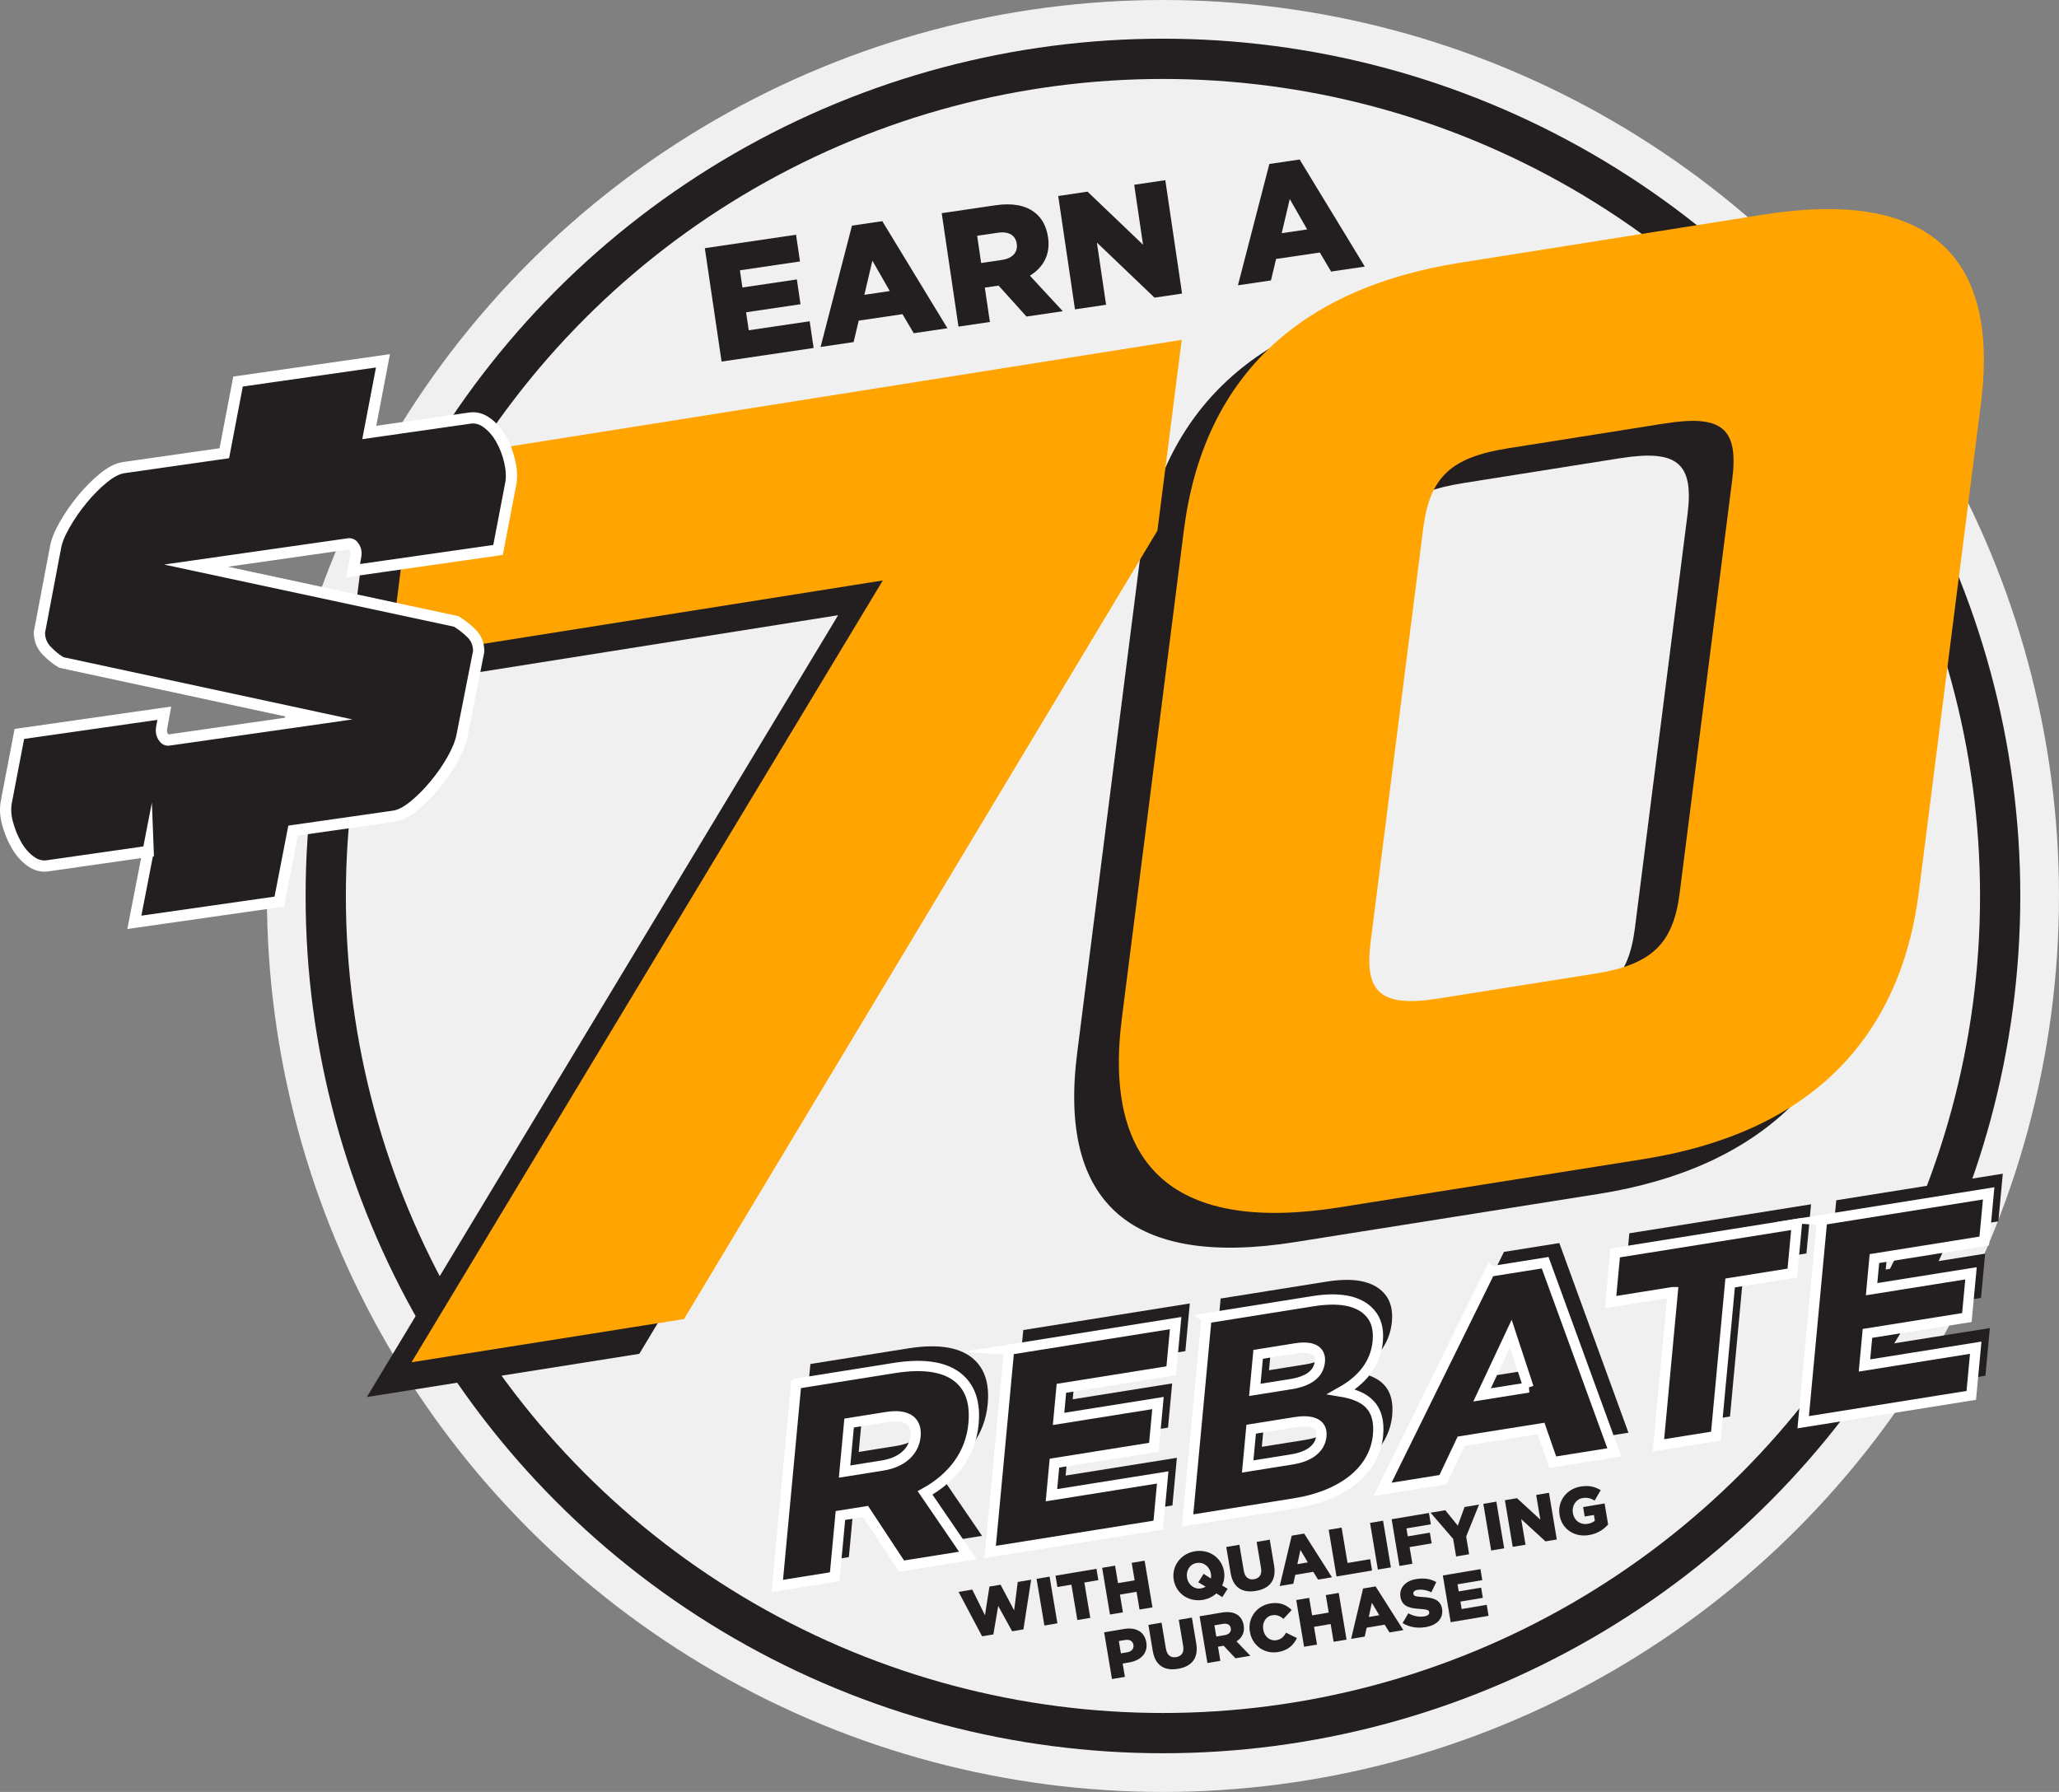
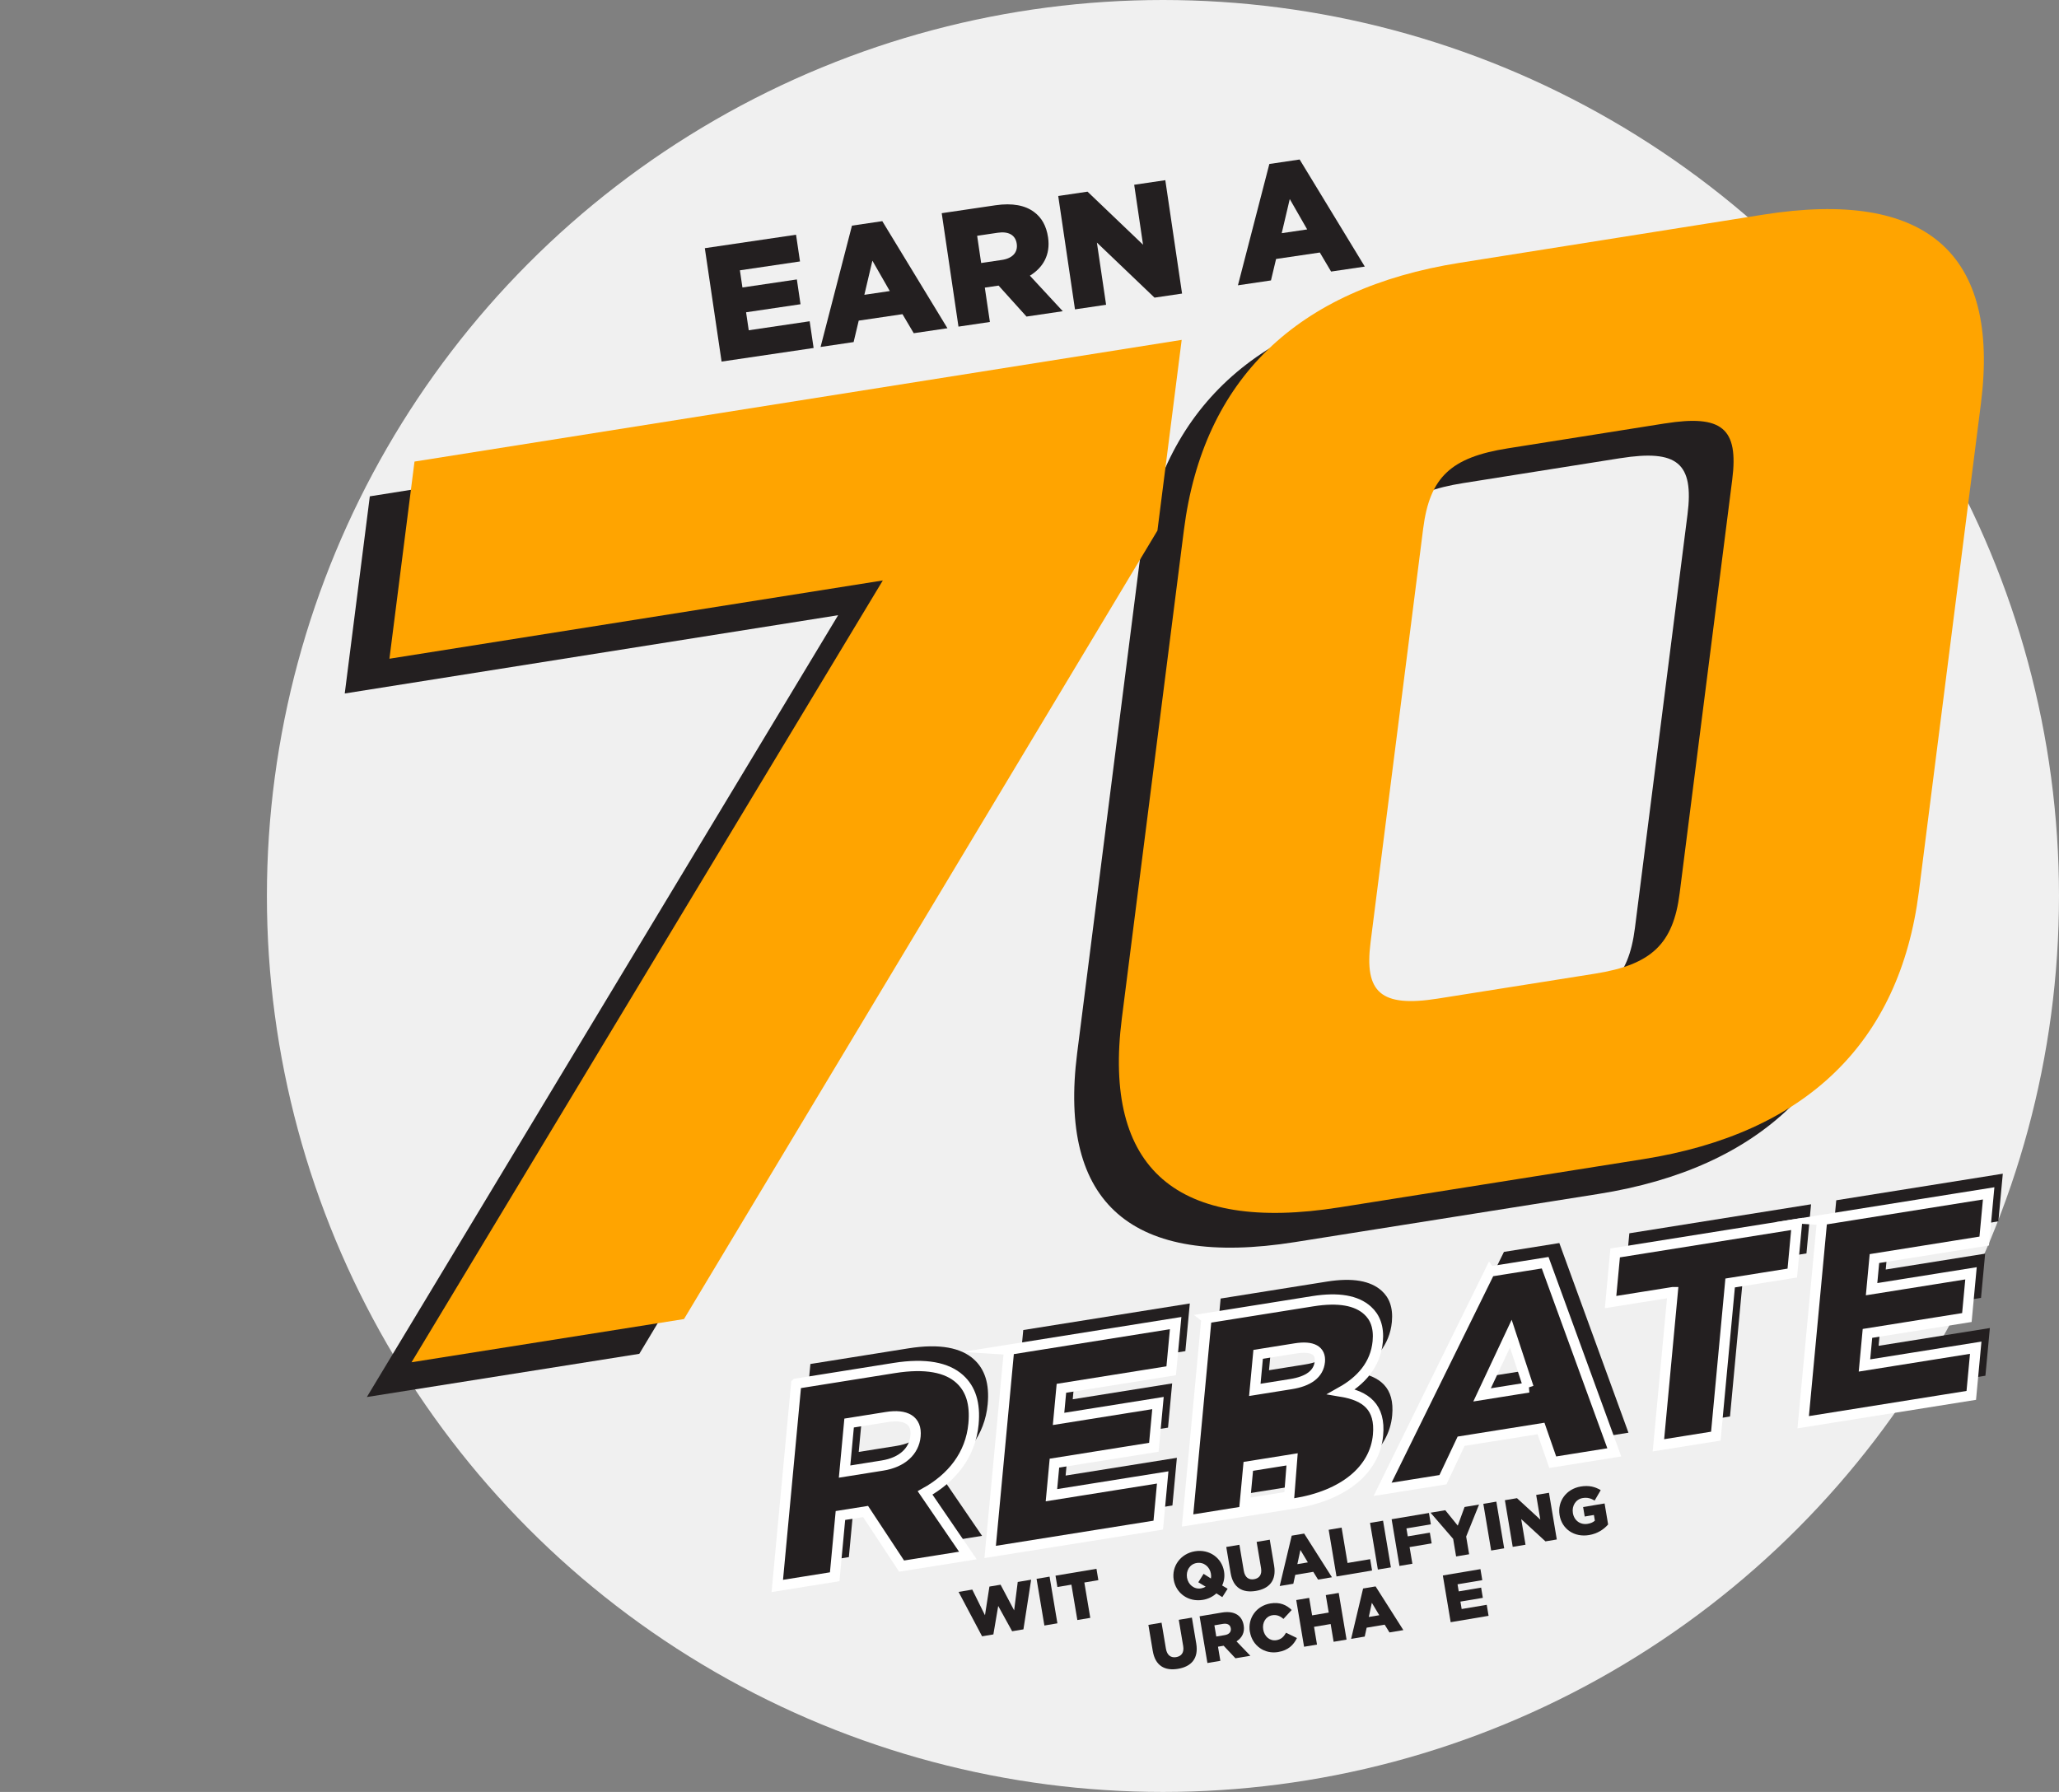
<svg xmlns="http://www.w3.org/2000/svg" id="Layer_2" data-name="Layer 2" viewBox="0 0 749.68 652.51">
  <rect x="0" y="0" width="749.68" height="652.51" fill="#808080" stroke="none" />
  <defs>
    <style>
      .cls-1 {
        fill: none;
        stroke: #231f20;
        stroke-width: 14.66px;
      }

      .cls-1, .cls-2, .cls-3 {
        stroke-miterlimit: 10;
      }

      .cls-4, .cls-2, .cls-3 {
        fill: #231f20;
      }

      .cls-5 {
        fill: #ffa400;
      }

      .cls-2 {
        stroke-width: 4.09px;
      }

      .cls-2, .cls-3 {
        stroke: #fff;
      }

      .cls-6 {
        fill: #fff;
        opacity: .88;
      }

      .cls-3 {
        stroke-width: 3.74px;
      }
    </style>
  </defs>
  <g id="Poster">
    <g>
      <circle class="cls-6" cx="423.43" cy="326.25" r="326.25" />
-       <circle class="cls-1" cx="423.43" cy="326.25" r="304.83" />
      <path class="cls-4" d="M295.07,496.67l35.66-5.69c11.53-1.84,19.23-.17,23.83,3.97,4.01,3.61,5.75,8.93,5.05,16.4-1.05,11.26-7.89,19.71-17.63,25.1l15.59,22.8-24.14,3.85-13.11-19.88-9.16,1.46-2.09,22.31-20.9,3.34,6.89-73.65ZM326.45,526.49c7.11-1.13,11.52-5.16,12.04-10.73.54-5.79-3.49-8.05-10.5-6.93l-13.68,2.18-1.65,17.68,13.79-2.2Z" />
      <path class="cls-4" d="M372.55,484.31l60.66-9.68-1.62,17.36-39.97,6.38-1.04,11.15,36.2-5.78-1.5,16.1-36.2,5.78-1.09,11.68,40.51-6.47-1.62,17.36-61.2,9.77,6.89-73.65Z" />
      <path class="cls-4" d="M444.42,472.84l38.68-6.17c9.48-1.51,15.95-.27,19.96,3.34,2.74,2.46,4.21,6.07,3.72,11.33-.8,8.52-6.23,14.36-13.17,18.27,8.88,1.49,14.23,5.61,13.28,15.81-1.18,12.63-12.46,21.99-30.45,24.87l-38.9,6.21,6.89-73.65ZM475.19,496.84c6.36-1.01,10.11-3.69,10.53-8.21.37-4-2.64-5.8-8.89-4.8l-13.58,2.17-1.21,12.94,13.14-2.1ZM475.6,524.24c6.36-1.01,10.25-4.02,10.67-8.54.37-4-2.61-6.11-9.62-4.99l-15.95,2.55-1.27,13.57,16.16-2.58Z" />
      <path class="cls-4" d="M547.6,455.85l20.15-3.22,25.17,69.06-22.41,3.58-4.27-12.28-29.09,4.64-6.62,14.01-21.98,3.51,39.04-79.31ZM561.69,498.06l-6.45-19.6-10.47,22.3,16.92-2.7Z" />
      <path class="cls-4" d="M614.2,463.36l-22.63,3.61,1.67-17.89,66.16-10.56-1.67,17.89-22.63,3.61-5.21,55.77-20.9,3.34,5.21-55.77Z" />
      <path class="cls-4" d="M668.56,437.06l60.66-9.68-1.62,17.36-39.97,6.38-1.04,11.15,36.2-5.78-1.5,16.1-36.2,5.78-1.09,11.68,40.51-6.47-1.62,17.36-61.2,9.77,6.89-73.65Z" />
      <path class="cls-3" d="M289.91,503.83l35.66-5.69c11.53-1.84,19.23-.17,23.83,3.97,4.01,3.61,5.75,8.93,5.05,16.4-1.05,11.26-7.89,19.71-17.63,25.1l15.59,22.8-24.14,3.85-13.11-19.88-9.16,1.46-2.09,22.31-20.9,3.34,6.89-73.65ZM321.3,533.65c7.11-1.13,11.52-5.16,12.04-10.73.54-5.79-3.49-8.05-10.5-6.93l-13.68,2.18-1.65,17.68,13.79-2.2Z" />
      <path class="cls-3" d="M367.39,491.46l60.66-9.68-1.62,17.36-39.97,6.38-1.04,11.15,36.2-5.78-1.5,16.1-36.2,5.78-1.09,11.68,40.51-6.47-1.62,17.36-61.2,9.77,6.89-73.65Z" />
-       <path class="cls-3" d="M439.27,479.99l38.68-6.17c9.48-1.51,15.95-.27,19.96,3.34,2.74,2.46,4.21,6.07,3.72,11.33-.8,8.52-6.23,14.36-13.17,18.27,8.88,1.49,14.23,5.61,13.28,15.81-1.18,12.63-12.46,21.99-30.45,24.87l-38.9,6.21,6.89-73.65ZM470.03,504c6.36-1.01,10.11-3.69,10.53-8.21.37-4-2.64-5.8-8.89-4.8l-13.58,2.17-1.21,12.94,13.14-2.1ZM470.45,531.4c6.36-1.01,10.25-4.02,10.67-8.54.37-4-2.61-6.11-9.62-4.99l-15.95,2.55-1.27,13.57,16.16-2.58Z" />
+       <path class="cls-3" d="M439.27,479.99l38.68-6.17c9.48-1.51,15.95-.27,19.96,3.34,2.74,2.46,4.21,6.07,3.72,11.33-.8,8.52-6.23,14.36-13.17,18.27,8.88,1.49,14.23,5.61,13.28,15.81-1.18,12.63-12.46,21.99-30.45,24.87l-38.9,6.21,6.89-73.65ZM470.03,504c6.36-1.01,10.11-3.69,10.53-8.21.37-4-2.64-5.8-8.89-4.8l-13.58,2.17-1.21,12.94,13.14-2.1ZM470.45,531.4l-15.95,2.55-1.27,13.57,16.16-2.58Z" />
      <path class="cls-3" d="M542.44,463.01l20.15-3.22,25.17,69.06-22.41,3.58-4.27-12.28-29.09,4.64-6.62,14.01-21.98,3.51,39.04-79.31ZM556.54,505.22l-6.45-19.6-10.47,22.3,16.92-2.7Z" />
      <path class="cls-3" d="M609.04,470.51l-22.63,3.61,1.67-17.89,66.16-10.56-1.67,17.89-22.63,3.61-5.21,55.77-20.9,3.34,5.21-55.77Z" />
      <path class="cls-3" d="M663.41,444.22l60.66-9.68-1.62,17.36-39.97,6.38-1.04,11.15,36.2-5.78-1.5,16.1-36.2,5.78-1.09,11.68,40.51-6.47-1.62,17.36-61.2,9.77,6.89-73.65Z" />
      <g>
        <path class="cls-4" d="M256.63,90.37l33.21-4.9,1.44,9.73-21.88,3.23.92,6.25,19.82-2.93,1.33,9.03-19.82,2.93.97,6.55,22.18-3.28,1.44,9.73-33.51,4.95-6.1-41.29Z" />
        <path class="cls-4" d="M310.21,82.16l11.03-1.63,23.72,38.99-12.27,1.81-4.1-6.93-15.93,2.35-1.86,7.81-12.03,1.78,11.43-44.18ZM323.97,105.98l-6.33-11.06-2.93,12.43,9.26-1.37Z" />
        <path class="cls-4" d="M342.87,77.63l19.53-2.88c6.31-.93,10.92.07,14.1,2.44,2.78,2.06,4.48,5.06,5.1,9.25.93,6.31-1.81,11-6.62,13.94l11.98,12.94-13.21,1.95-10.17-11.28-5.01.74,1.85,12.51-11.44,1.69-6.1-41.29ZM364.8,94.65c3.89-.58,5.86-2.79,5.39-5.92-.48-3.24-3.08-4.55-6.92-3.98l-7.49,1.11,1.46,9.91,7.55-1.12Z" />
        <path class="cls-4" d="M385.29,71.37l10.68-1.58,20.21,19.32-3.22-21.83,11.33-1.67,6.1,41.29-10.03,1.48-20.98-20.05,3.35,22.65-11.33,1.67-6.1-41.29Z" />
        <path class="cls-4" d="M462.17,59.71l11.03-1.63,23.72,38.99-12.27,1.81-4.1-6.93-15.93,2.35-1.86,7.81-12.03,1.78,11.44-44.18ZM475.94,83.54l-6.34-11.06-2.93,12.43,9.26-1.37Z" />
      </g>
      <g>
        <path class="cls-4" d="M349.03,579.66l4.98-.84,4.62,9.34,1.62-10.44,4.06-.68,4.94,9.34,1.31-10.34,4.88-.82-2.81,18.08-4.11.69-5.07-9.21-1.76,10.36-4.11.69-8.56-16.17Z" />
        <path class="cls-4" d="M377.41,574.9l4.74-.8,2.85,17-4.74.8-2.85-17Z" />
        <path class="cls-4" d="M390.1,577.02l-5.1.86-.69-4.13,14.91-2.5.69,4.13-5.1.86,2.16,12.87-4.71.79-2.16-12.87Z" />
-         <path class="cls-4" d="M401.29,570.89l4.71-.79,1.07,6.36,6.05-1.02-1.07-6.36,4.71-.79,2.85,17-4.71.79-1.08-6.46-6.05,1.02,1.08,6.46-4.71.79-2.85-17Z" />
        <path class="cls-4" d="M442.89,580.19c-1.3,1.19-2.98,2.05-4.92,2.37-5.25.88-9.79-2.38-10.62-7.31-.82-4.88,2.45-9.5,7.7-10.38,5.25-.88,9.79,2.38,10.62,7.31.3,1.8.05,3.59-.69,5.14l2,1.19-1.94,3.05-2.15-1.36ZM438.99,577.77l-2.69-1.62,1.93-3.07,2.66,1.7c.11-.54.11-1.12,0-1.75-.42-2.48-2.55-4.34-5.18-3.9-2.57.43-3.94,2.86-3.52,5.36.41,2.45,2.52,4.32,5.12,3.89.63-.11,1.19-.33,1.67-.61Z" />
        <path class="cls-4" d="M448.08,572.85l-1.6-9.55,4.79-.8,1.59,9.45c.41,2.45,1.84,3.41,3.74,3.09,1.89-.32,2.95-1.64,2.55-4.02l-1.61-9.57,4.78-.8,1.58,9.42c.92,5.49-1.81,8.42-6.64,9.23s-8.28-1.13-9.18-6.45Z" />
        <path class="cls-4" d="M470.31,559.18l4.54-.76,10.11,15.91-5.05.85-1.75-2.83-6.56,1.1-.7,3.24-4.96.83,4.37-18.34ZM476.19,568.91l-2.71-4.52-1.11,5.16,3.81-.64Z" />
        <path class="cls-4" d="M483.77,557.04l4.71-.79,2.16,12.87,8.24-1.38.69,4.13-12.95,2.17-2.85-17Z" />
        <path class="cls-4" d="M498.83,554.52l4.74-.79,2.85,17-4.74.79-2.85-17Z" />
        <path class="cls-4" d="M506.68,553.2l13.6-2.28.69,4.13-8.89,1.49.49,2.89,8.04-1.35.66,3.91-8.04,1.35,1.02,6.07-4.71.79-2.85-17Z" />
        <path class="cls-4" d="M529.11,560.37l-8.25-9.55,5.37-.9,4.54,5.61,2.48-6.79,5.27-.88-4.69,11.65,1.08,6.44-4.74.8-1.07-6.36Z" />
        <path class="cls-4" d="M540.08,547.59l4.74-.8,2.85,17-4.74.8-2.85-17Z" />
        <path class="cls-4" d="M547.93,546.27l4.4-.74,8.5,7.81-1.51-8.99,4.66-.78,2.85,17-4.13.69-8.83-8.11,1.57,9.33-4.66.78-2.85-17Z" />
        <path class="cls-4" d="M567.84,551.67c-.83-4.95,2.4-9.49,7.67-10.38,2.99-.5,5.25.07,7.31,1.32l-2.21,3.79c-1.38-.82-2.7-1.2-4.37-.91-2.45.41-4,2.79-3.56,5.44.46,2.75,2.71,4.39,5.41,3.94,1.14-.19,1.98-.58,2.6-1.16l-.35-2.06-3.35.56-.58-3.45,7.82-1.31,1.28,7.65c-1.55,1.78-3.86,3.35-6.94,3.86-5.29.89-9.87-2.09-10.74-7.29Z" />
-         <path class="cls-4" d="M402,594.38l7.29-1.22c4.3-.72,7.44,1.02,8.08,4.84.67,4.01-2.06,6.64-6.28,7.35l-2.33.39.82,4.86-4.71.79-2.85-17ZM410.36,601.67c1.68-.28,2.55-1.33,2.32-2.71-.24-1.46-1.4-2.06-3.1-1.78l-2.21.37.75,4.49,2.23-.38Z" />
        <path class="cls-4" d="M419.73,601.22l-1.6-9.55,4.79-.8,1.59,9.45c.41,2.45,1.85,3.41,3.74,3.09,1.89-.32,2.95-1.64,2.55-4.02l-1.61-9.57,4.78-.8,1.58,9.42c.92,5.49-1.81,8.42-6.64,9.23-4.83.81-8.28-1.13-9.17-6.45Z" />
        <path class="cls-4" d="M436.76,588.54l8.04-1.35c2.6-.44,4.51-.06,5.85.89,1.16.83,1.89,2.05,2.18,3.78.44,2.6-.66,4.56-2.62,5.81l5.05,5.25-5.44.91-4.29-4.57-2.06.35.86,5.15-4.71.79-2.85-17ZM445.95,595.39c1.6-.27,2.39-1.2,2.18-2.49-.22-1.34-1.31-1.85-2.89-1.59l-3.08.52.69,4.08,3.11-.52Z" />
        <path class="cls-4" d="M455.07,594.21c-.83-4.95,2.33-9.48,7.48-10.35,3.47-.58,5.89.56,7.75,2.39l-3,3.25c-1.18-1.05-2.44-1.61-4.07-1.34-2.38.4-3.72,2.7-3.29,5.22.43,2.55,2.44,4.26,4.82,3.86,1.77-.3,2.68-1.3,3.49-2.71l3.97,1.93c-1.23,2.48-3.12,4.47-6.88,5.1-4.86.82-9.39-2.25-10.25-7.37Z" />
        <path class="cls-4" d="M471.96,582.63l4.71-.79,1.07,6.36,6.05-1.02-1.07-6.36,4.71-.79,2.85,17-4.71.79-1.08-6.46-6.05,1.02,1.08,6.46-4.71.79-2.85-17Z" />
        <path class="cls-4" d="M496.31,578.42l4.54-.76,10.11,15.91-5.05.85-1.75-2.83-6.56,1.1-.71,3.24-4.95.83,4.36-18.34ZM502.19,588.15l-2.7-4.52-1.11,5.16,3.81-.64Z" />
-         <path class="cls-4" d="M510.67,591.02l2.1-3.57c1.9,1.05,3.89,1.44,5.86,1.11,1.26-.21,1.87-.76,1.74-1.54-.12-.7-.74-1-3.14-1.15-3.76-.22-6.72-.77-7.32-4.32-.53-3.16,1.59-5.86,5.67-6.55,2.89-.49,5.28-.09,7.37,1.08l-1.8,3.72c-1.74-.83-3.54-1.13-5.04-.88-1.14.19-1.62.77-1.51,1.43.13.78.77,1.02,3.21,1.16,4.05.19,6.69,1.05,7.24,4.28.58,3.47-1.81,6-5.94,6.69-3.01.51-6.04.04-8.44-1.48Z" />
        <path class="cls-4" d="M525.36,573.67l13.67-2.3.67,4.01-9.01,1.51.43,2.58,8.16-1.37.62,3.72-8.16,1.37.45,2.7,9.13-1.53.67,4.01-13.8,2.32-2.85-17Z" />
      </g>
      <g>
        <path class="cls-4" d="M413.98,136.42l-8.83,69.44-172.38,287.11-99.2,15.73,171.59-284.68-179.64,28.5,9.13-71.79,279.33-44.31Z" />
        <path class="cls-4" d="M704.98,159.62l-22.6,177.83c-6.98,54.9-41.15,87.91-100.38,97.3l-110.55,17.54c-59.22,9.39-86.24-13.91-79.26-68.8l22.6-177.83c6.98-54.9,41.16-87.91,100.38-97.3l110.55-17.54c59.22-9.39,86.24,13.91,79.26,68.8ZM589.94,166.84l-57.25,9.08c-20.73,3.29-28.41,10.48-30.8,29.25l-19.15,150.62c-2.33,18.3,3.75,23.77,24.48,20.49l57.25-9.08c20.73-3.29,28.47-10.95,30.8-29.25l19.15-150.62c2.39-18.77-3.75-23.77-24.48-20.48Z" />
      </g>
      <g>
        <path class="cls-5" d="M430.25,123.76l-8.83,69.44-172.38,287.11-99.2,15.73,171.59-284.68-179.64,28.5,9.13-71.79,279.33-44.31Z" />
        <path class="cls-5" d="M721.25,146.96l-22.6,177.83c-6.98,54.9-41.15,87.91-100.38,97.3l-110.55,17.54c-59.22,9.39-86.24-13.91-79.26-68.8l22.6-177.83c6.98-54.9,41.16-87.91,100.38-97.3l110.55-17.54c59.22-9.39,86.24,13.91,79.26,68.8ZM606.22,154.18l-57.25,9.08c-20.73,3.29-28.41,10.48-30.8,29.25l-19.15,150.62c-2.33,18.3,3.75,23.77,24.48,20.49l57.25-9.08c20.73-3.29,28.47-10.95,30.8-29.25l19.15-150.62c2.39-18.77-3.75-23.77-24.48-20.48Z" />
      </g>
-       <path class="cls-2" d="M53.94,310.03l-36.69,5.25c-2.18.31-4.27-.29-6.28-1.79-2.01-1.51-3.7-3.49-5.08-5.94-1.38-2.45-2.44-5.08-3.18-7.88-.74-2.8-.86-5.43-.36-7.9l4.7-24.52,52.77-7.55-1,5.53c-.19,1.05,0,2.05.56,3,.56.95,1.26,1.36,2.1,1.24l55.28-7.91-94.45-20.34c-1.87-1.1-3.66-2.56-5.37-4.36-1.71-1.81-2.58-3.99-2.6-6.55l5.85-30.84c.36-2.27,1.46-5.04,3.3-8.29,1.84-3.25,4-6.38,6.48-9.39,2.48-3,5.05-5.59,7.73-7.77,2.68-2.18,5.11-3.42,7.29-3.74l36.69-5.25,4.99-26.1,52.77-7.55-4.99,26.1,36.69-5.25c2.18-.31,4.27.29,6.28,1.79,2.01,1.51,3.7,3.49,5.08,5.94,1.38,2.45,2.4,5.13,3.07,8.02.67,2.9.83,5.48.47,7.75l-4.7,24.52-52.77,7.55,1-5.53c.19-1.05,0-2.05-.56-3-.56-.94-1.26-1.36-2.1-1.24l-55.54,7.94,94.71,20.3c2.25,1.39,4.18,2.91,5.78,4.56,1.6,1.65,2.42,3.76,2.44,6.32l-6.1,30.87c-.5,2.47-1.64,5.28-3.41,8.44-1.77,3.16-3.89,6.24-6.37,9.24-2.48,3-5.06,5.6-7.73,7.77-2.68,2.18-5.11,3.42-7.29,3.73l-36.69,5.25-5.02,25.85-52.77,7.55,5.02-25.85Z" />
    </g>
  </g>
</svg>